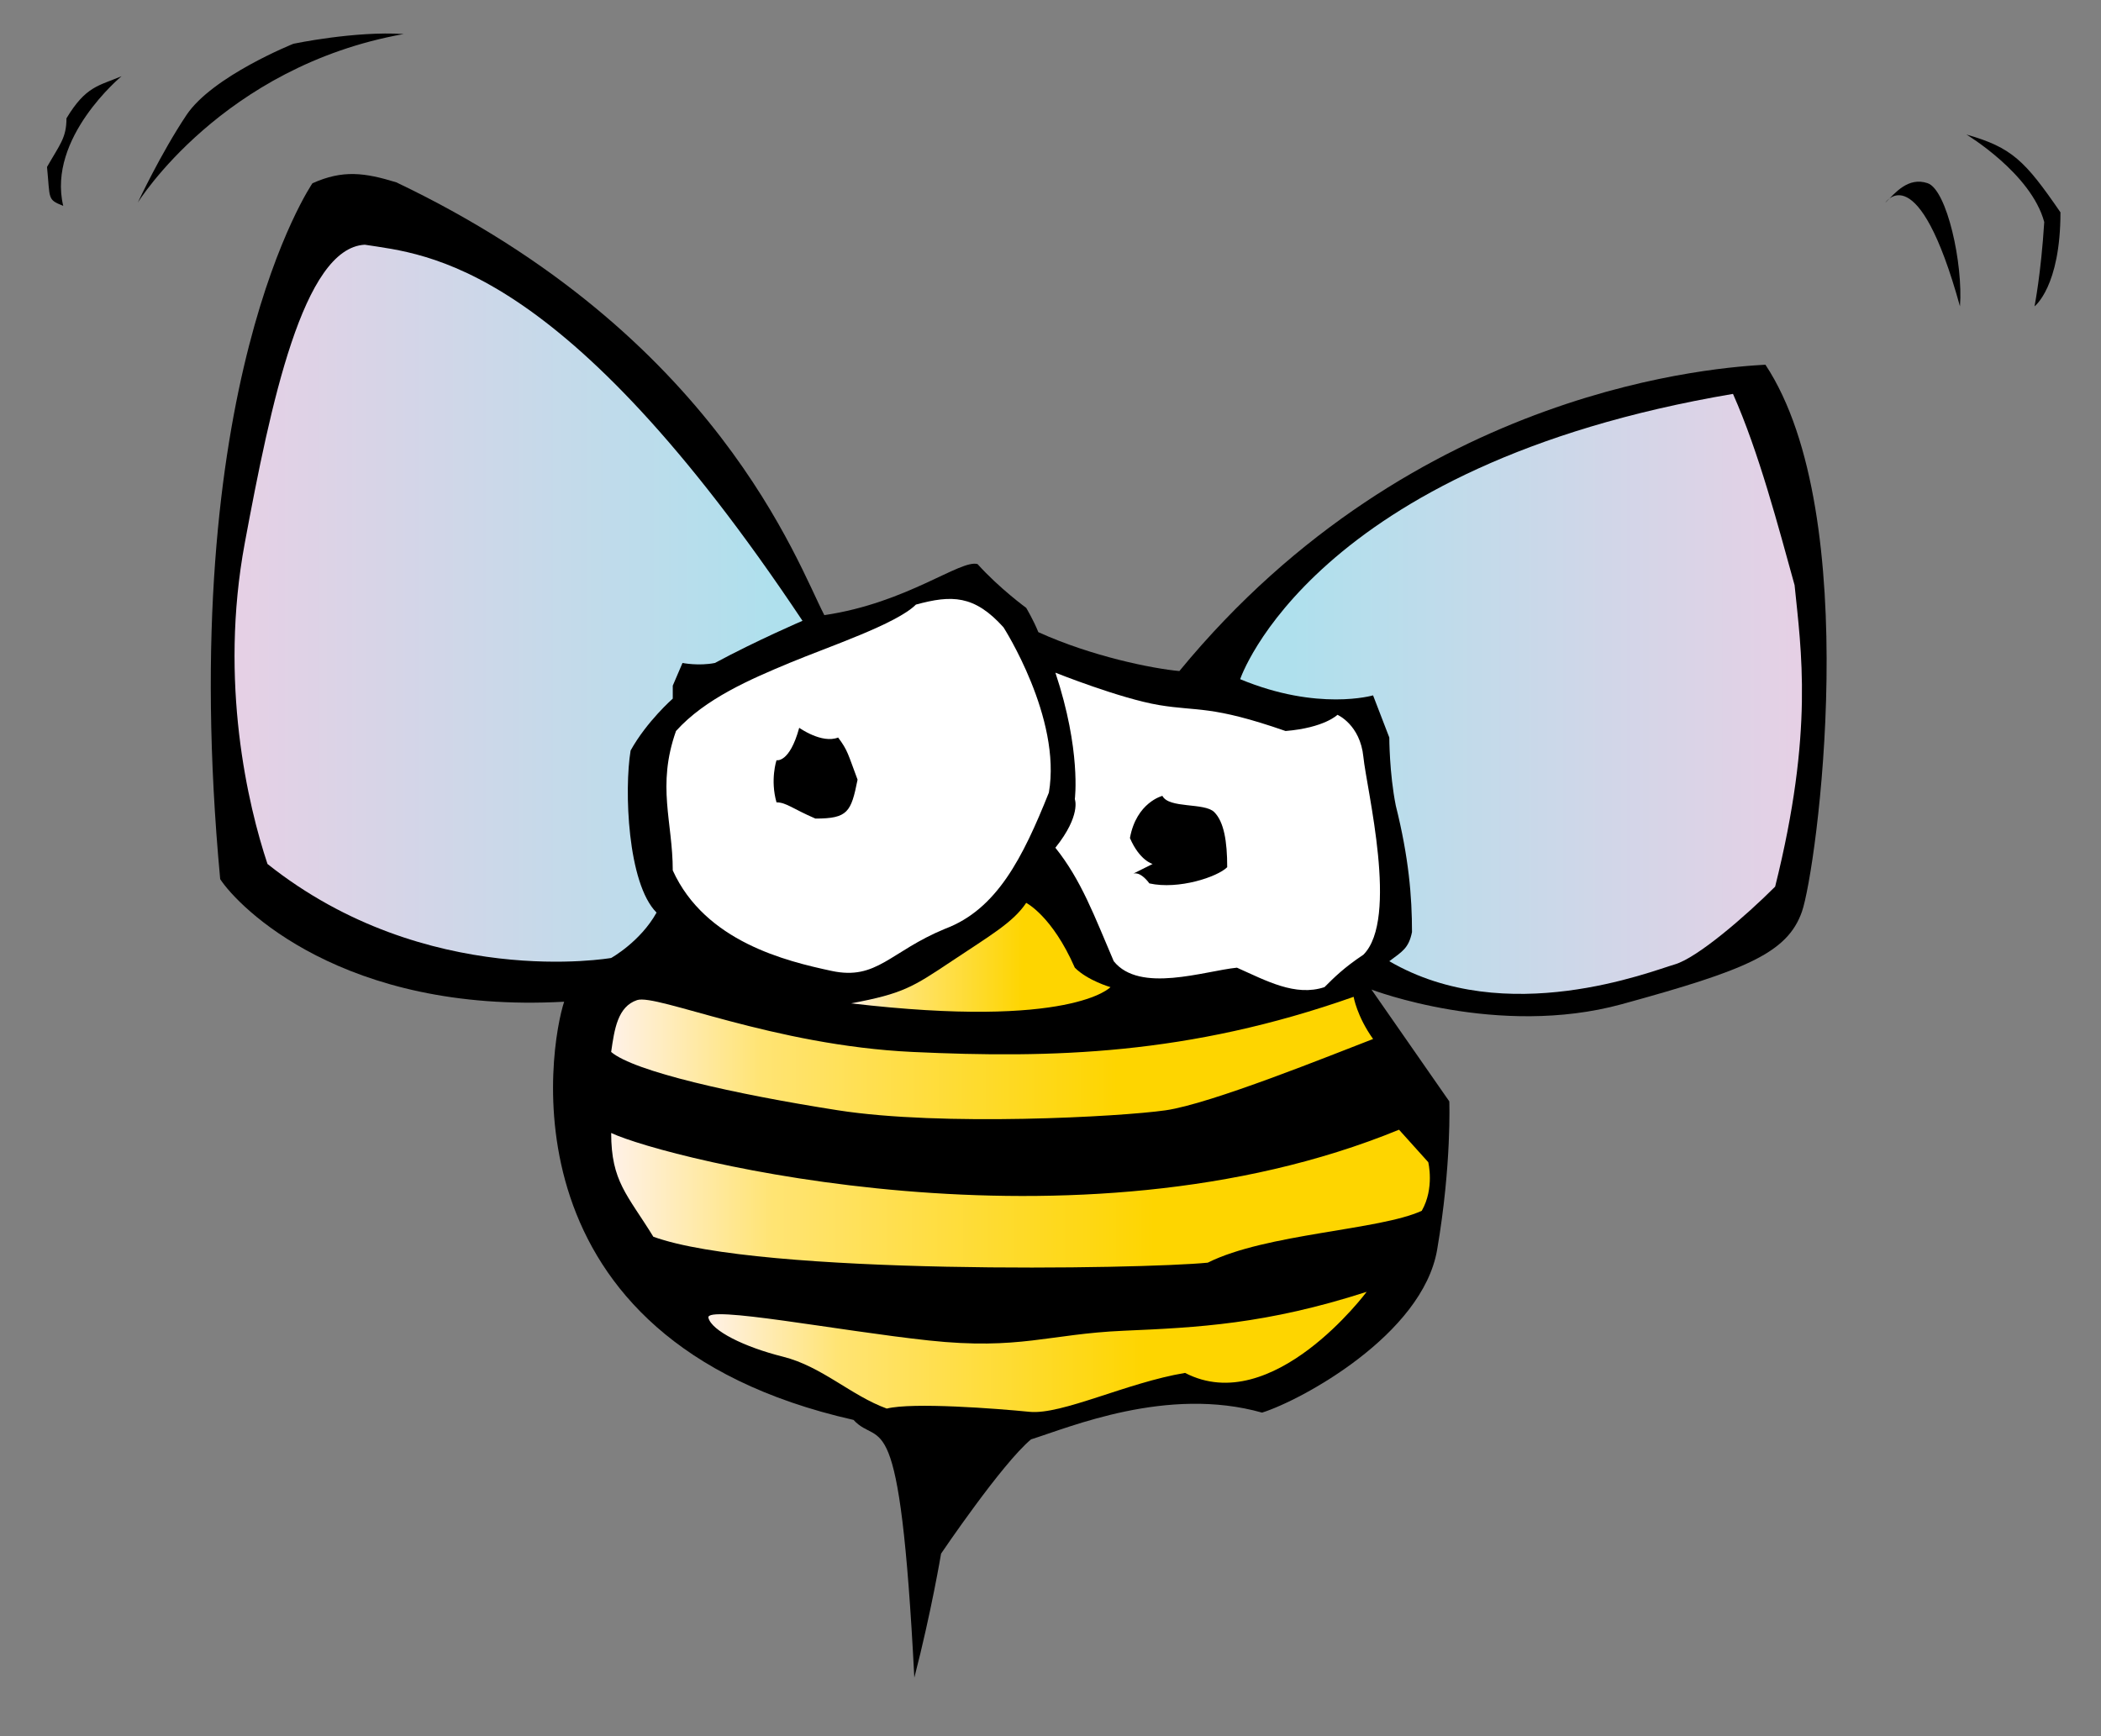
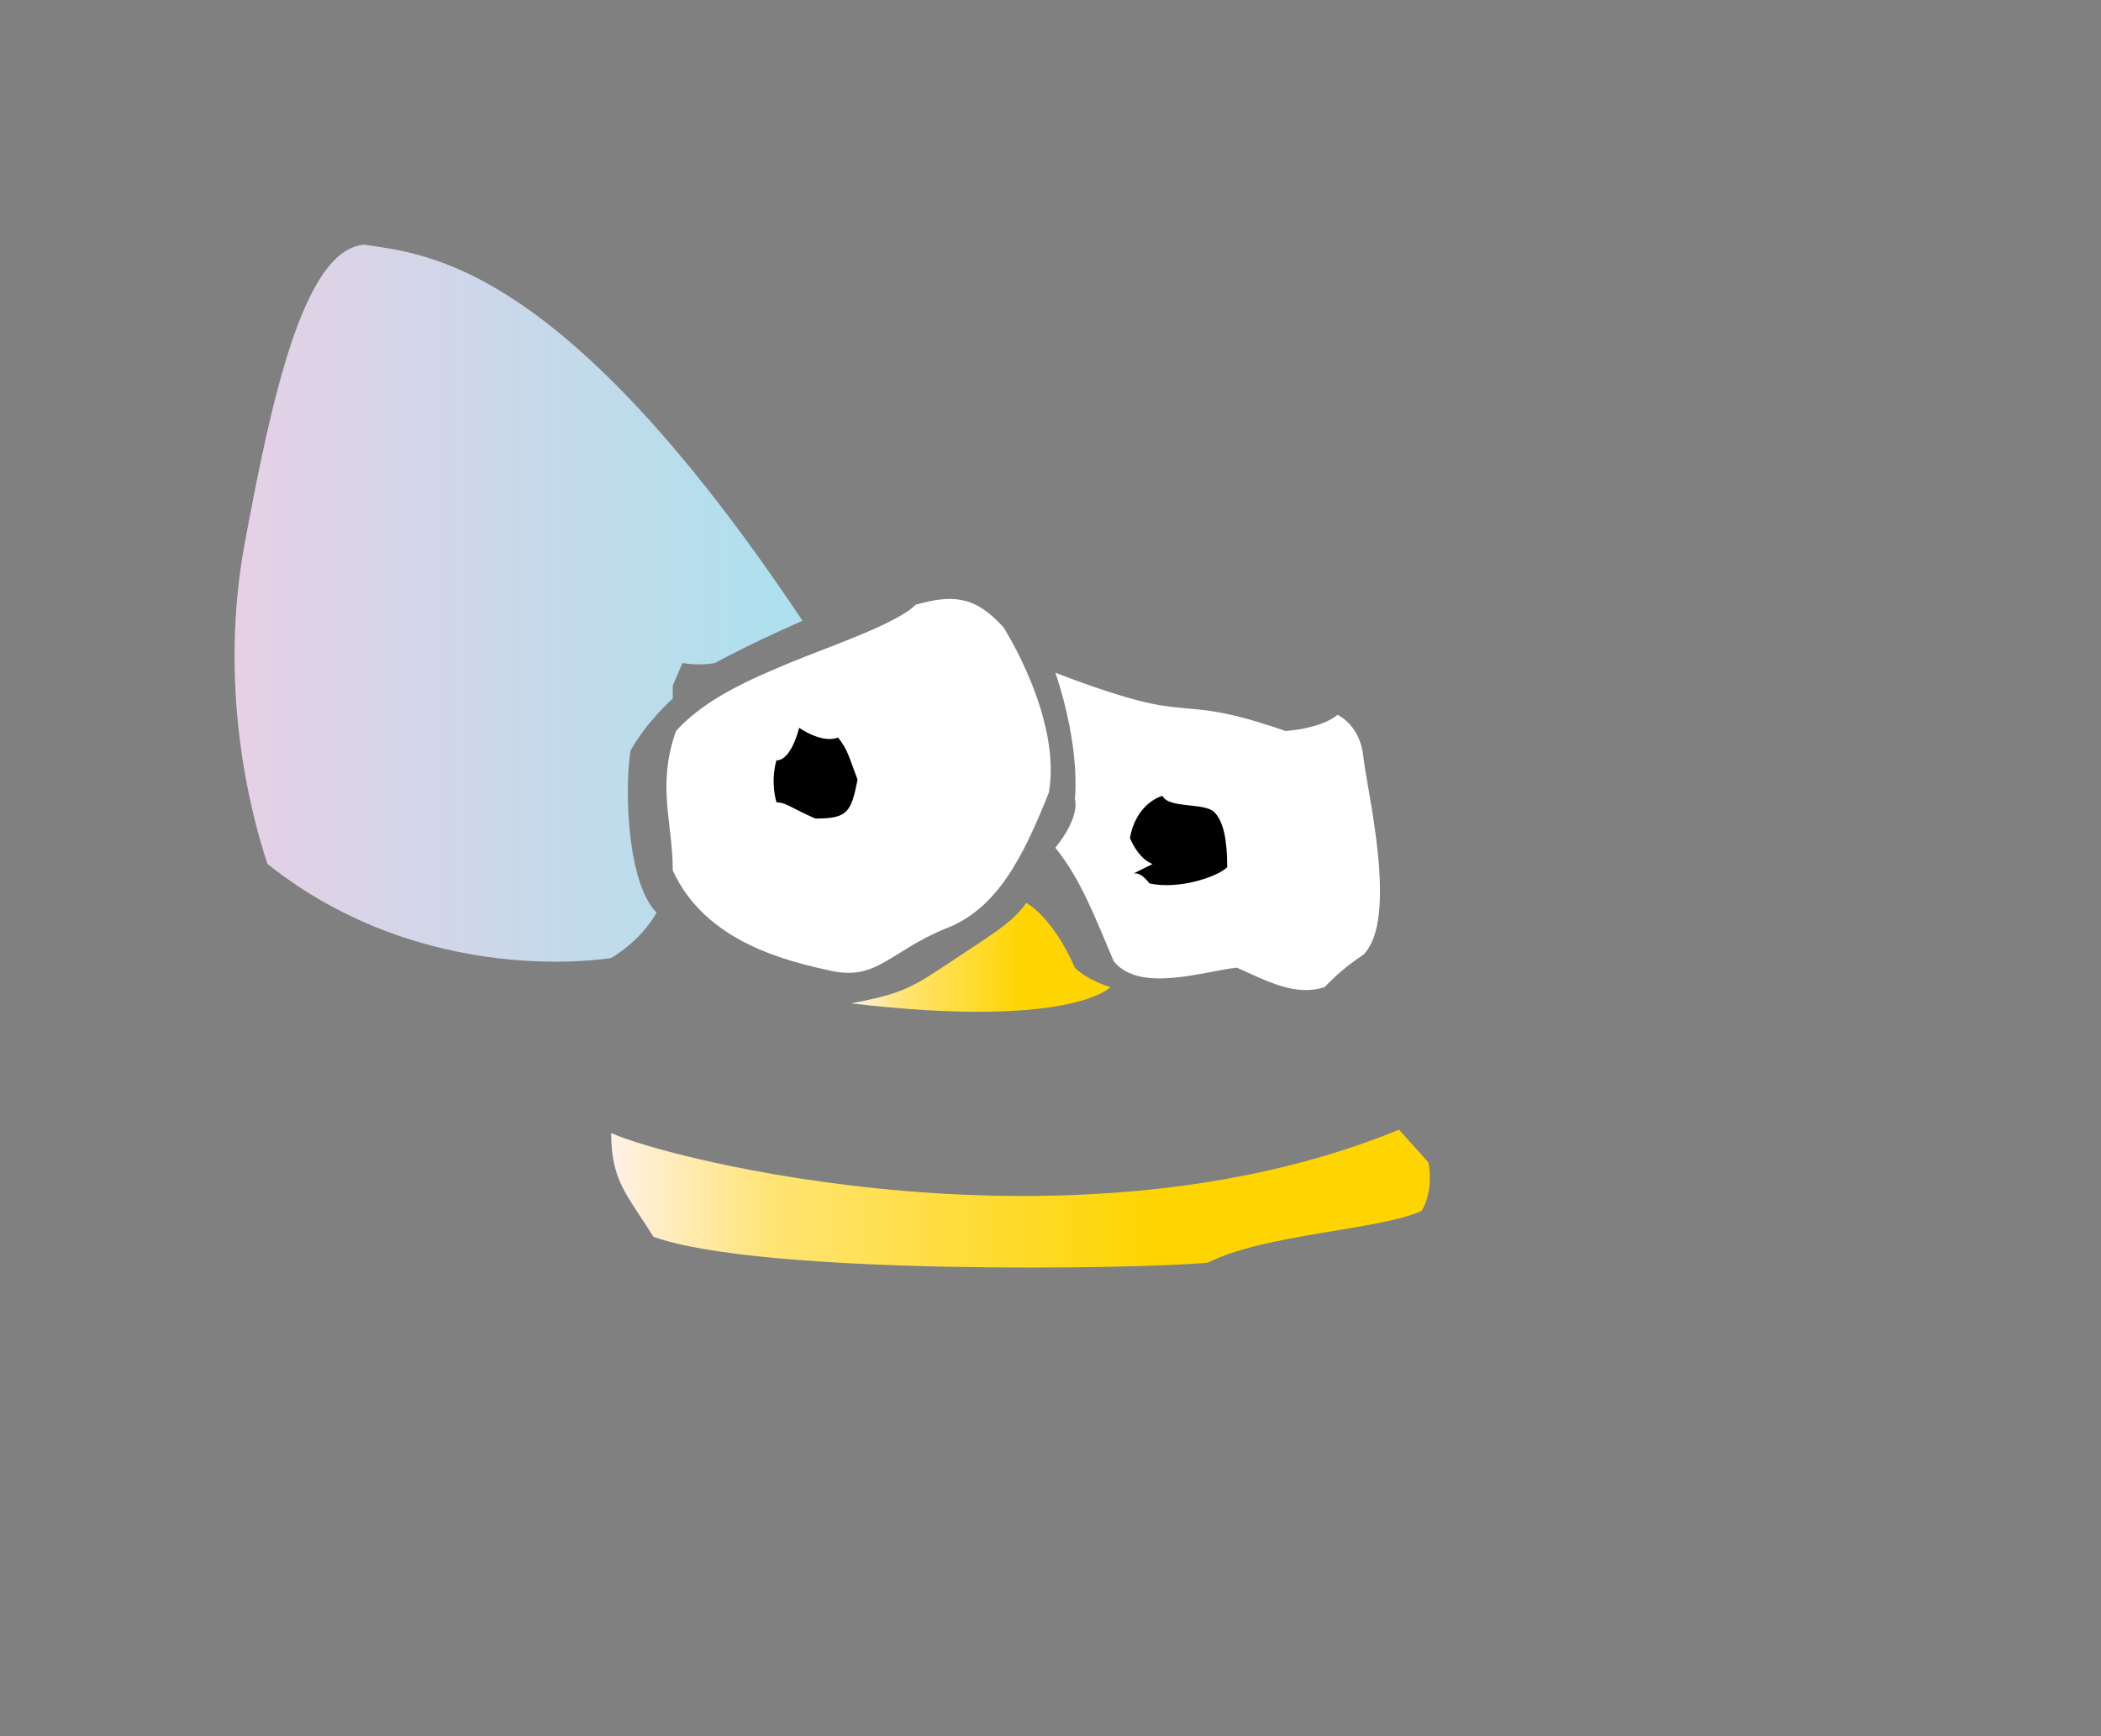
<svg xmlns="http://www.w3.org/2000/svg" viewBox="0 0 432 357">
  <rect x="0" y="0" width="432" height="357" fill="#808080" stroke="none" />
-   <path d="M64.241 37.691s-28.448 41.38-18.965 143.1C49 186.501 70.5 208.501 116 206.001c-3 9-13.5 69.5 59.5 86 5.5 6 9.5-5.5 12.5 53 3.5-13.5 5.5-25.5 5.5-25.5s12.5-18.5 18.5-23.5c8-2.5 28-11 47.5-5.5 8-2.5 33-16 36-33.5s2.5-30.5 2.5-30.5l-16-23s26 10 51.5 3 34-10.5 37-19 13-81.5-7.5-112.5c-8.5.5-72 4-120.5 63-5.5-.5-18-3-29-8-1-2.5-2.5-5-2.5-5s-5.5-4-10-9c-3.5-1-14.5 8-31.5 10.5-5.5-10.5-22-57.5-88-89-6.5-2-11.018-2.617-17.259.191z" />
  <linearGradient id="a" y2="142.69" gradientUnits="userSpaceOnUse" x2="370.52" y1="142.69" x1="255">
    <stop offset=".092" stop-color="#afe0ed" />
    <stop offset="1" stop-color="#e6d0e5" />
  </linearGradient>
-   <path d="M255 139.67s14.666-44 101.33-58.667c5.334 12 9.334 27.333 12.667 39.333 1.333 13.333 4 30-4 62-6 6-16.001 14.666-20.667 16s-34.666 13.334-58.666-.666c2.666-2 3.999-2.666 4.666-6 0-7.334-.666-15.334-3.333-26-1.333-6.667-1.333-14-1.333-14l-3.34-8.67s-11.33 3.33-27.33-3.33z" fill="url(#a)" />
  <linearGradient id="b" y2="124.05" gradientUnits="userSpaceOnUse" x2="165" y1="124.05" x1="48.227">
    <stop offset="0" stop-color="#e6d0e5" />
    <stop offset=".945" stop-color="#afe0ed" />
  </linearGradient>
  <path d="M165 127.67s-9.333 4-18 8.667c-3.333.667-6.667 0-6.667 0l-2 4.667v2.667s-5.334 4.667-8.667 10.667c-1.333 8-.667 27.333 5.333 33.333-3.333 6-9.333 9.333-9.333 9.333s-38 6.666-70.667-19.333c-4-12-10-37.333-4.667-66s12.007-60.68 24.674-61.347c12.667 2 40.67 3.333 90 77.337z" fill="url(#b)" />
  <g>
-     <path d="M28.333 41.667S45.666 13.667 83 7c-10-.667-22.667 2-22.667 2s-16.667 6.667-22 14.667-10 18-10 18zM25 15.667S9.667 28.334 13 42.334C9.667 41 10.333 41 9.667 34.333c2.667-4.667 4-6 4-10 4-6.666 6.666-6.666 11.333-8.666zM387.67 41.667s6.666-10 15.333 21.333c.667-8.667-2.667-24-6.667-25.333s-6.66 2-8.66 4zM404.33 27.667s13.333 8 16 18c-.666 10.667-2 17.333-2 17.333s5.334-4 5.334-19.333c-7.33-10.667-9.99-13.334-19.33-16z" />
-   </g>
+     </g>
  <g>
    <path d="M217 138.33s13.333 5.333 21.333 6.667 10.666 0 26 5.333c8-.66 10.67-3.33 10.67-3.33s4.666 2 5.333 8.667 7.333 33.333 0 40.667c-4 2.667-6 4.667-8 6.667-6 2-12-1.333-18-4-6.666.667-20 5.334-25.333-1.333-4-9.334-6.667-16.667-12-23.333 5.333-6.667 4-10 4-10s1.33-10.02-4-26.02zM206.33 129s12 18.667 9.333 34c-5.334 13.333-10.667 24-21.333 28-11.333 4.667-14 10.667-23.333 8.667s-26-6.001-32.667-20.667c0-10-3.333-17.333.667-28.667 6-6.667 15.333-10.667 23.333-14s22-8 26-12c7.34-2 12-2 18 4.67z" fill="#FFF" />
    <path d="M239 163.67s-5.334 1.334-6.667 8.667c2 4.667 4.667 5.333 4.667 5.333l-4 2s1.333-.666 3.333 2c6 1.333 14-1.333 16-3.333 0-5.333-.666-9.333-2.666-11.333s-9.33-.68-10.66-3.34zM164.33 149.67s4.667 3.333 8 2c2 2.667 2 3.334 4 8.667-1.333 6.667-2 8-8.667 8-4.667-2-6-3.333-8-3.333-1.333-4.667 0-8.667 0-8.667s2.67.66 4.67-6.67z" />
  </g>
  <g>
    <linearGradient id="c" y2="196.87" gradientUnits="userSpaceOnUse" x2="228.33" y1="196.87" x1="175">
      <stop offset="0" stop-color="#fff1e8" />
      <stop offset=".196" stop-color="#ffe474" />
      <stop offset=".663" stop-color="#fed500" />
    </linearGradient>
    <path d="M211 185.67s5.333 2.666 10 13.333c2.667 2.667 7.333 4 7.333 4s-7.999 8.666-53.333 3.333c10.667-2 12.667-3.332 20.667-8.666s12.66-7.99 15.33-11.99z" fill="url(#c)" />
    <linearGradient id="d" y2="217.58" gradientUnits="userSpaceOnUse" x2="282.33" y1="217.58" x1="125.67">
      <stop offset="0" stop-color="#fff1e8" />
      <stop offset=".196" stop-color="#ffe474" />
      <stop offset=".663" stop-color="#fed500" />
    </linearGradient>
-     <path d="M278.33 205s.666 4.001 4 8.667c-8.666 3.333-33.332 13.332-42.666 14.666s-46 3.333-67.333 0-42-8-46.667-12c.667-4.666 1.333-9.332 5.333-10.666s28 9.332 56.667 10.666 56.67.66 90.67-11.34z" fill="url(#d)" />
    <linearGradient id="e" y2="246.5" gradientUnits="userSpaceOnUse" x2="294" y1="246.5" x1="125.67">
      <stop offset="0" stop-color="#fff1e8" />
      <stop offset=".196" stop-color="#ffe474" />
      <stop offset=".663" stop-color="#fed500" />
    </linearGradient>
    <path d="M287.67 232.33l6 6.667s1.332 5.333-1.334 10c-8.666 4-32 4.667-44 10.667-13.333 1.333-92 2.666-114-5.334-5.34-8.67-8.67-11.34-8.67-21.34 11.33 5.33 95.33 26.67 162-.67z" fill="url(#e)" />
    <linearGradient id="f" y2="278.02" gradientUnits="userSpaceOnUse" x2="281" y1="278.02" x1="145.65">
      <stop offset="0" stop-color="#fff1e8" />
      <stop offset=".196" stop-color="#ffe474" />
      <stop offset=".663" stop-color="#fed500" />
    </linearGradient>
-     <path d="M281 265.67s-19.333 25.999-37.333 16.666c-12 2-25.333 8.666-32 8s-24-1.999-29.333-.666c-7.34-2.67-13.34-8.67-21.34-10.67s-14.667-5.333-15.333-8 26.667 2.667 45.333 4.667 24.667-1.333 40-2 29.33-1.34 50-8z" fill="url(#f)" />
  </g>
</svg>